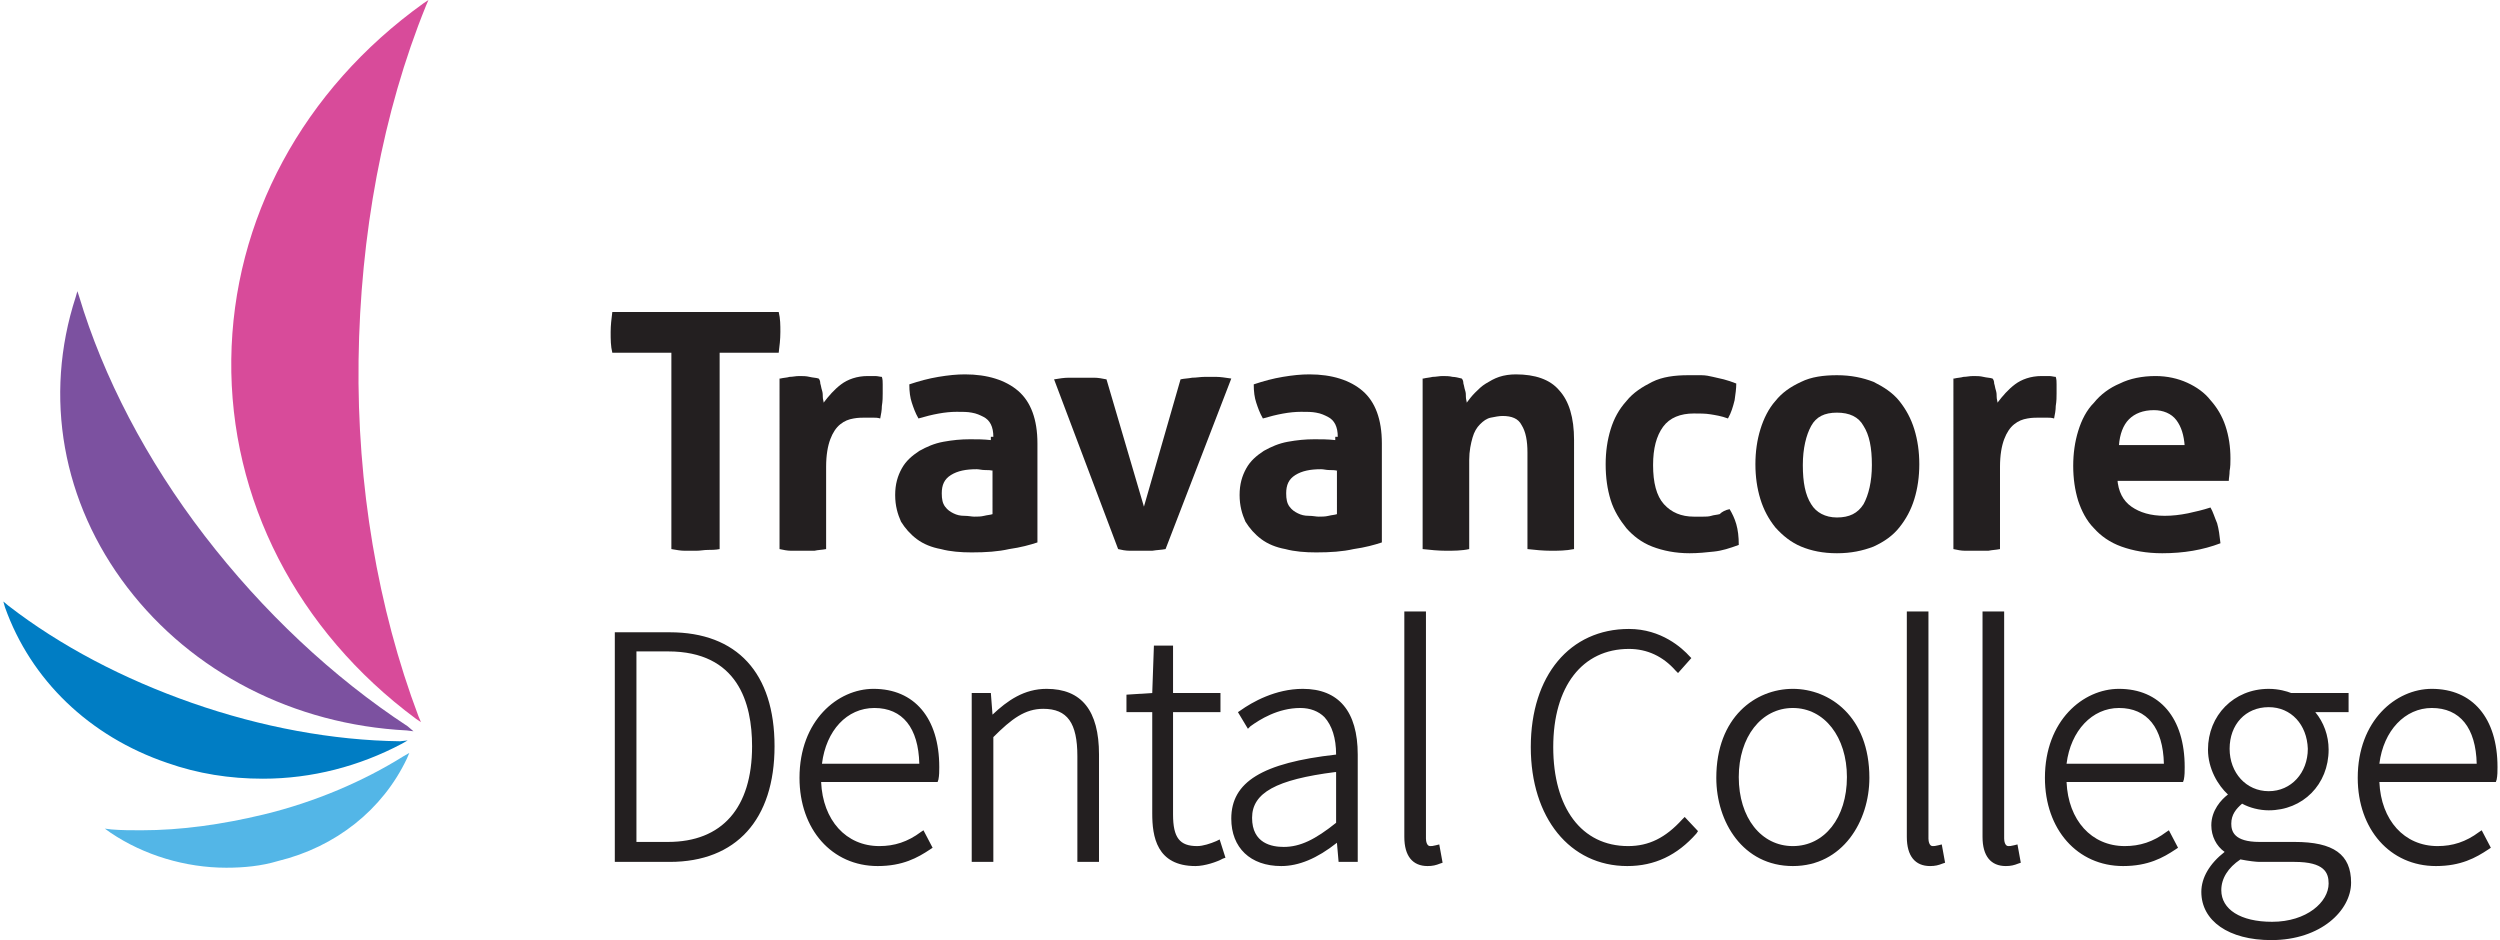
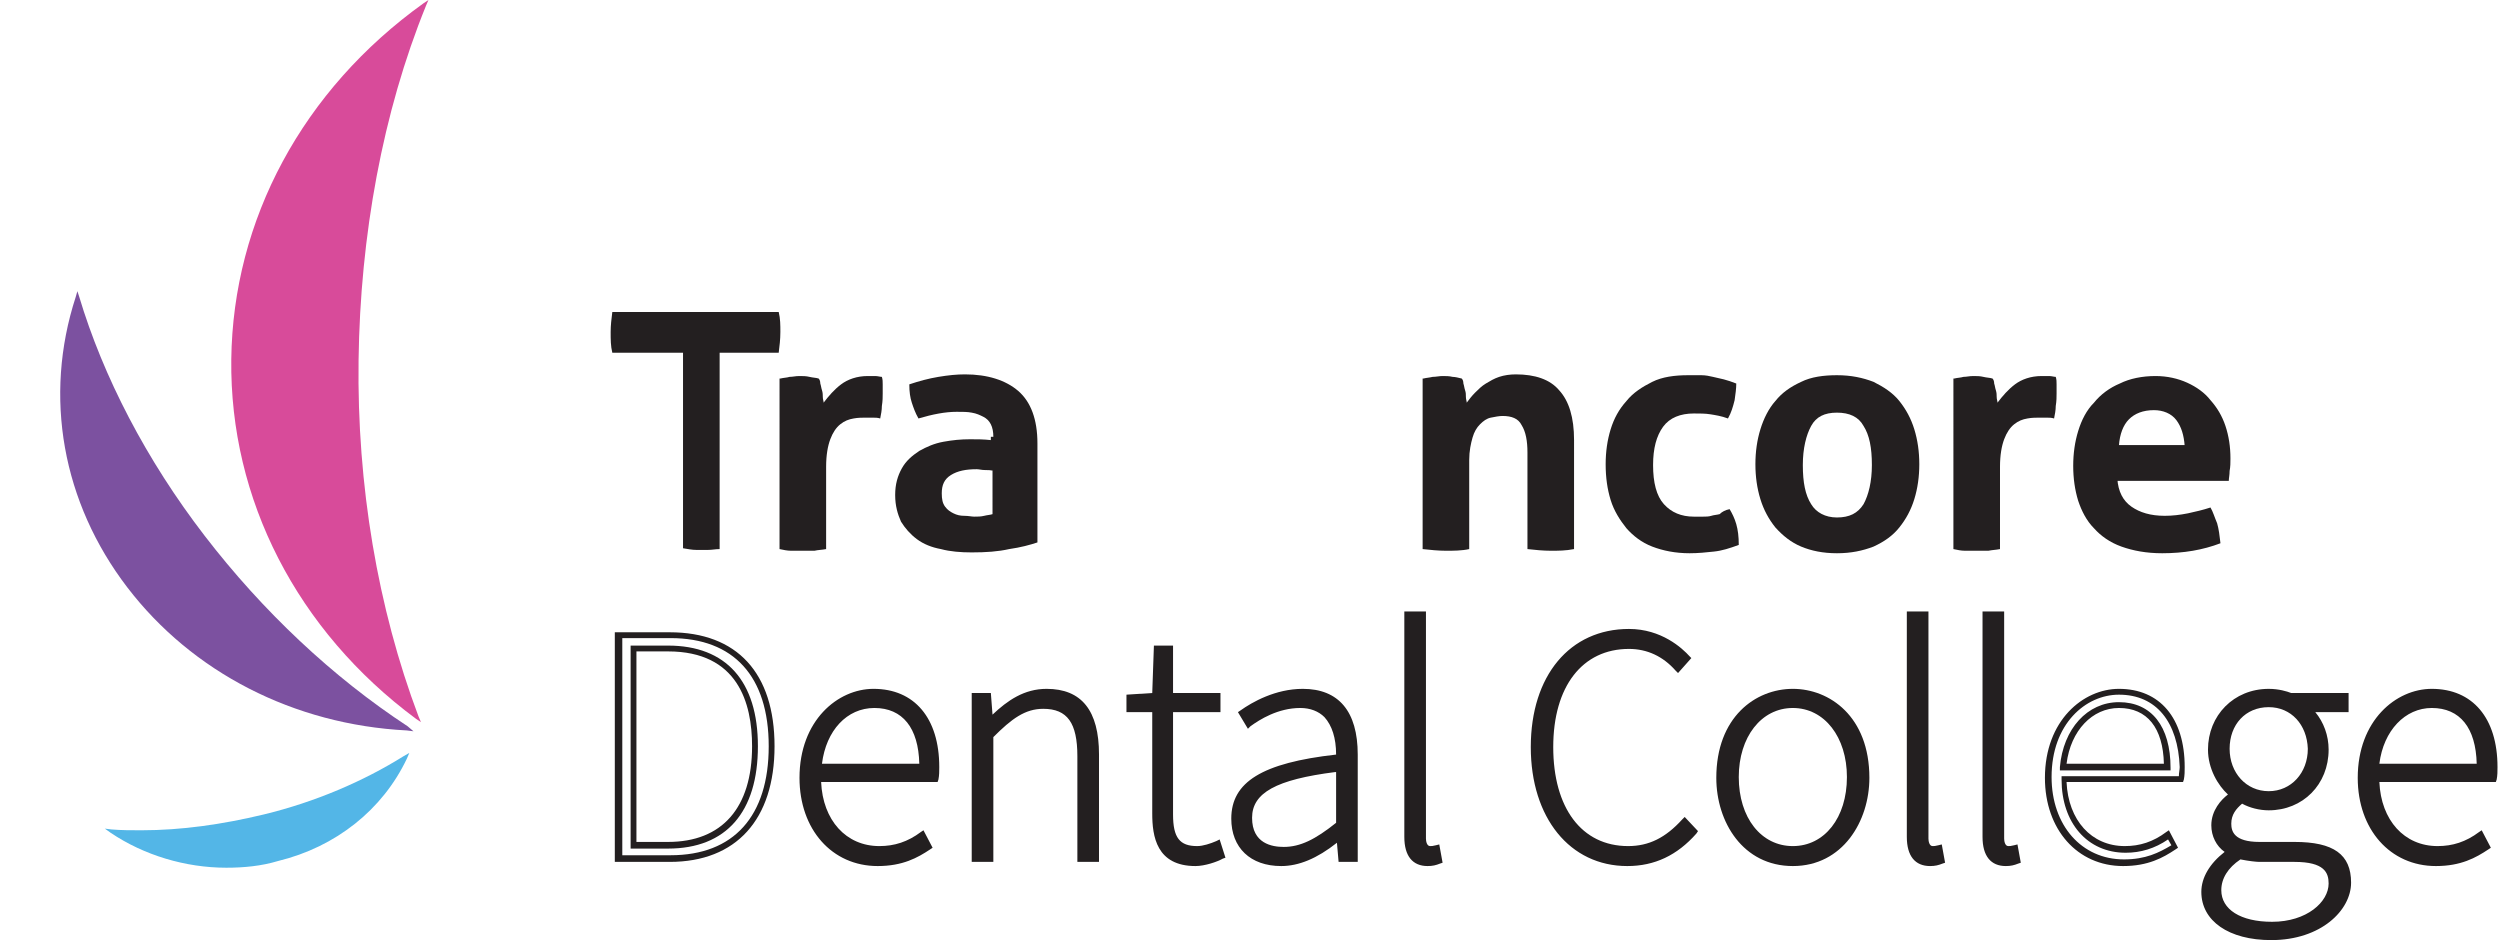
<svg xmlns="http://www.w3.org/2000/svg" version="1.1" id="Layer_1" x="0px" y="0px" width="300.5px" height="113px" viewBox="0 0 300.5 113" style="enable-background:new 0 0 300.5 113;" xml:space="preserve">
  <style type="text/css">
	.st0{fill:#231F20;}
	.st1{fill:#D84B9A;}
	.st2{fill:#7C51A0;}
	.st3{fill:#007DC4;}
	.st4{fill:#53B6E7;}
</style>
  <g>
    <g>
      <g>
        <g>
-           <path class="st0" d="M74.3,76.4h6.2c8.3,0,12.2,5.2,12.2,13.3s-3.9,13.5-12.2,13.5h-6.2V76.4z M80.3,101.6      c7.3,0,10.4-4.9,10.4-11.9c0-7-3.2-11.7-10.4-11.7h-4.1v23.7H80.3z" />
          <path class="st0" d="M80.5,103.6h-6.6V76h6.6c8.1,0,12.6,4.9,12.6,13.7C93.1,98.5,88.5,103.6,80.5,103.6z M74.7,102.8h5.9      c7.6,0,11.8-4.7,11.8-13.1c0-8.4-4.2-13-11.8-13h-5.8V102.8z M80.3,102h-4.5V77.6h4.5c7,0,10.8,4.3,10.8,12.1      C91.1,97.6,87.3,102,80.3,102z M76.5,101.2h3.8c6.5,0,10.1-4.1,10.1-11.5c0-5.2-1.7-11.4-10.1-11.4h-3.8V101.2z" />
        </g>
        <g>
          <path class="st0" d="M96.5,93.5c0-6.4,4.1-10.3,8.5-10.3c4.6,0,7.5,3.3,7.5,9.1c0,0.5,0,1-0.1,1.5H98.3c0.1,4.9,3,8.5,7.4,8.5      c2.1,0,3.8-0.7,5.3-1.7l0.7,1.4c-1.5,1-3.3,1.9-6.2,1.9C100.5,103.7,96.5,99.9,96.5,93.5z M110.8,92.2c0-5-2.3-7.5-5.8-7.5      c-3.3,0-6.3,2.8-6.7,7.5H110.8z" />
          <path class="st0" d="M105.5,104.1c-5.5,0-9.4-4.4-9.4-10.6c0-6.9,4.6-10.7,8.9-10.7c4.9,0,7.9,3.5,7.9,9.4c0,0.5,0,1-0.1,1.5      l-0.1,0.3h-14c0.2,4.6,3,7.7,7,7.7c1.8,0,3.4-0.5,5-1.7l0.3-0.2l1.1,2.1l-0.3,0.2C110.3,103.1,108.5,104.1,105.5,104.1z       M105,83.5c-4,0-8.1,3.5-8.1,9.9c0,5.8,3.6,9.9,8.7,9.9c2.6,0,4.2-0.8,5.7-1.7l-0.4-0.7c-1.6,1.1-3.3,1.6-5.1,1.6      c-4.6,0-7.7-3.6-7.7-8.8l0-0.4h14.1c0-0.4,0.1-0.8,0.1-1.1C112.1,86.8,109.5,83.5,105,83.5z M111.2,92.6H97.9l0-0.4      c0.4-4.6,3.3-7.8,7.1-7.8c3.9,0,6.2,2.9,6.2,7.9V92.6z M98.8,91.8h11.7c-0.1-4.3-2-6.7-5.4-6.7C101.8,85.1,99.3,87.8,98.8,91.8z      " />
        </g>
        <g>
          <path class="st0" d="M117.3,83.6h1.5l0.2,3h0.1c2-2,4-3.5,6.7-3.5c4,0,5.9,2.5,5.9,7.5v12.5h-1.8V90.9c0-4.1-1.3-6.1-4.5-6.1      c-2.3,0-4,1.2-6.4,3.7v14.8h-1.8V83.6z" />
          <path class="st0" d="M132.1,103.6h-2.6V90.9c0-4-1.2-5.7-4.1-5.7c-2.2,0-3.8,1.2-6,3.4v15h-2.6V83.3h2.3l0.2,2.6      c1.8-1.7,3.8-3.1,6.5-3.1c4.2,0,6.3,2.6,6.3,7.9V103.6z M130.3,102.8h1V90.7c0-4.9-1.8-7.1-5.5-7.1c-2.7,0-4.7,1.6-6.5,3.4      l-0.1,0.1h-0.5l-0.1-0.4l-0.2-2.7h-0.8v18.8h1V88.3l0.1-0.1c2.4-2.5,4.2-3.8,6.7-3.8c3.3,0,4.8,2.1,4.8,6.5V102.8z" />
        </g>
        <g>
          <path class="st0" d="M138.9,97.8V85.2h-3.1v-1.4l3.1-0.2l0.2-5.7h1.5v5.7h5.7v1.6h-5.7v12.7c0,2.5,0.6,4.2,3.3,4.2      c0.7,0,1.7-0.3,2.5-0.6l0.5,1.5c-1.1,0.4-2.4,0.7-3.2,0.7C140,103.7,138.9,101.3,138.9,97.8z" />
          <path class="st0" d="M143.7,104.1c-4.7,0-5.2-3.6-5.2-6.3V85.6h-3.1v-2.1l3.1-0.2l0.2-5.7h2.3v5.7h5.7v2.3h-5.7v12.3      c0,2.8,0.8,3.8,2.9,3.8c0.7,0,1.6-0.3,2.3-0.6l0.4-0.2l0.7,2.2l-0.3,0.1C146.3,103.6,144.8,104.1,143.7,104.1z M136.2,84.8h3.1      v13c0,3.9,1.3,5.5,4.5,5.5c0.6,0,1.6-0.2,2.7-0.6l-0.2-0.7c-0.7,0.3-1.5,0.5-2.2,0.5c-3.3,0-3.7-2.4-3.7-4.6V84.8h5.7V84h-5.7      v-5.7h-0.8l-0.2,5.6l-3.1,0.2V84.8z" />
        </g>
        <g>
          <path class="st0" d="M148.3,98.3c0-4.3,3.9-6.4,12.6-7.4c0.1-3-0.8-6.2-4.6-6.2c-2.6,0-4.9,1.3-6.2,2.3l-0.8-1.3      c1.4-1,4.1-2.5,7.3-2.5c4.6,0,6.2,3.4,6.2,7.6v12.5h-1.5l-0.2-2.5h-0.1c-2,1.6-4.4,3-6.9,3C150.9,103.7,148.3,102,148.3,98.3z       M160.9,99v-6.7c-8,0.9-10.8,2.8-10.8,5.9c0,2.8,1.9,3.9,4.1,3.9C156.5,102.1,158.5,101,160.9,99z" />
          <path class="st0" d="M154,104.1c-3.7,0-6-2.2-6-5.7c0-4.4,3.7-6.7,12.6-7.7c0-2-0.5-3.5-1.4-4.5c-0.7-0.7-1.7-1.1-2.9-1.1      c-2.7,0-4.9,1.4-6,2.2l-0.3,0.3l-1.2-2l0.3-0.2c1.4-1,4.2-2.6,7.5-2.6c4.3,0,6.6,2.7,6.6,7.9v12.9h-2.3l-0.2-2.3      C158.3,103.2,156.1,104.1,154,104.1z M156.3,84.4L156.3,84.4c1.4,0,2.6,0.4,3.4,1.3c1.1,1.1,1.6,2.9,1.6,5.3l0,0.3l-0.3,0      c-8.7,1-12.3,3-12.3,7c0,3.1,2,5,5.3,5c2.1,0,4.3-1,6.7-2.9l0.1-0.1h0.5l0.1,0.4l0.2,2.2h0.8V90.7c0-4.8-2-7.2-5.8-7.2      c-2.9,0-5.4,1.3-6.8,2.3l0.4,0.7C151.4,85.6,153.7,84.4,156.3,84.4z M154.3,102.5c-2.8,0-4.5-1.6-4.5-4.3      c0-3.6,3.2-5.4,11.1-6.3l0.4,0v7.3l-0.1,0.1C158.5,101.6,156.5,102.5,154.3,102.5z M160.5,92.8c-7.1,0.9-10,2.5-10,5.5      c0,3.1,2.4,3.5,3.8,3.5c2,0,3.8-0.9,6.3-2.9V92.8z" />
        </g>
        <g>
          <path class="st0" d="M169.2,100.6V73.9h1.8v26.9c0,0.9,0.4,1.3,0.8,1.3c0.2,0,0.3,0,0.7-0.1l0.3,1.5c-0.4,0.1-0.7,0.2-1.3,0.2      C170,103.7,169.2,102.7,169.2,100.6z" />
          <path class="st0" d="M171.6,104.1c-1.8,0-2.8-1.2-2.8-3.5V73.5h2.6v27.3c0,0.3,0.1,0.9,0.5,0.9c0.2,0,0.3,0,0.7-0.1l0.4-0.1      l0.4,2.2l-0.3,0.1C172.6,104,172.2,104.1,171.6,104.1z M169.6,74.3v26.3c0,2.4,1.1,2.7,2,2.7c0.4,0,0.6,0,0.9-0.1l-0.2-0.8      c-0.2,0-0.3,0-0.4,0c-0.6,0-1.2-0.4-1.2-1.7V74.3H169.6z" />
        </g>
        <g>
          <path class="st0" d="M184.4,89.7c0-8.5,4.6-13.9,11.5-13.9c3.1,0,5.5,1.6,7,3.2l-1.1,1.3c-1.4-1.7-3.4-2.8-5.9-2.8      c-5.9,0-9.5,4.7-9.5,12.1c0,7.5,3.6,12.3,9.4,12.3c2.8,0,4.8-1.1,6.8-3.3l1.1,1.2c-2.1,2.4-4.5,3.8-8,3.8      C189,103.7,184.4,98.3,184.4,89.7z" />
          <path class="st0" d="M195.6,104.1c-6.9,0-11.6-5.8-11.6-14.3c0-8.6,4.7-14.2,11.8-14.2c3.9,0,6.4,2.3,7.3,3.3l0.2,0.2l-1.6,1.8      l-0.3-0.3c-1.5-1.7-3.4-2.6-5.6-2.6c-5.6,0-9.1,4.5-9.1,11.8c0,7.3,3.4,11.9,9,11.9c2.5,0,4.5-1,6.5-3.2l0.3-0.3l1.6,1.7      l-0.2,0.3C201.6,102.8,198.9,104.1,195.6,104.1z M195.9,76.3c-6.7,0-11.1,5.3-11.1,13.5c0,8.1,4.4,13.6,10.9,13.6      c3,0,5.3-1.1,7.5-3.4l-0.6-0.6c-2,2.2-4.1,3.1-6.8,3.1c-5.9,0-9.7-5-9.7-12.7c0-7.7,3.8-12.5,9.9-12.5c2.2,0,4.2,0.9,5.9,2.6      l0.6-0.7C201.4,78.1,199.2,76.3,195.9,76.3z" />
        </g>
        <g>
          <path class="st0" d="M206.7,93.5c0-6.5,4.1-10.3,8.8-10.3c4.7,0,8.8,3.8,8.8,10.3c0,6.5-4.1,10.2-8.8,10.2      C210.8,103.7,206.7,99.9,206.7,93.5z M222.4,93.5c0-5.1-2.9-8.7-6.9-8.7c-4,0-6.9,3.6-6.9,8.7c0,5.1,2.9,8.6,6.9,8.6      C219.4,102.1,222.4,98.6,222.4,93.5z" />
          <path class="st0" d="M215.5,104.1c-6,0-9.2-5.3-9.2-10.6c0-7.3,4.7-10.7,9.2-10.7c4.4,0,9.2,3.3,9.2,10.7      C224.7,98.7,221.5,104.1,215.5,104.1z M215.5,83.5c-4,0-8.4,3.1-8.4,9.9c0,6.8,4.4,9.9,8.4,9.9c4,0,8.4-3.1,8.4-9.9      C223.9,86.6,219.5,83.5,215.5,83.5z M215.5,102.5c-4.2,0-7.3-3.8-7.3-9c0-5.3,3.1-9.1,7.3-9.1c4.2,0,7.3,3.8,7.3,9.1      C222.8,98.7,219.7,102.5,215.5,102.5z M215.5,85.1c-3.8,0-6.5,3.5-6.5,8.3c0,4.9,2.7,8.3,6.5,8.3c3.8,0,6.5-3.4,6.5-8.3      C222,88.6,219.3,85.1,215.5,85.1z" />
        </g>
        <g>
          <path class="st0" d="M229.6,100.6V73.9h1.8v26.9c0,0.9,0.4,1.3,0.8,1.3c0.2,0,0.3,0,0.7-0.1l0.3,1.5c-0.4,0.1-0.7,0.2-1.3,0.2      C230.4,103.7,229.6,102.7,229.6,100.6z" />
          <path class="st0" d="M232,104.1c-1.8,0-2.8-1.2-2.8-3.5V73.5h2.6v27.3c0,0.3,0.1,0.9,0.5,0.9c0.2,0,0.3,0,0.7-0.1l0.4-0.1      l0.4,2.2l-0.3,0.1C233,104,232.6,104.1,232,104.1z M230,74.3v26.3c0,2.4,1.1,2.7,2,2.7c0.4,0,0.6,0,0.9-0.1l-0.2-0.8      c-0.2,0-0.3,0-0.4,0c-0.6,0-1.2-0.4-1.2-1.7V74.3H230z" />
        </g>
        <g>
          <path class="st0" d="M238.7,100.6V73.9h1.8v26.9c0,0.9,0.4,1.3,0.8,1.3c0.2,0,0.3,0,0.7-0.1l0.3,1.5c-0.4,0.1-0.7,0.2-1.3,0.2      C239.5,103.7,238.7,102.7,238.7,100.6z" />
          <path class="st0" d="M241.1,104.1c-1.8,0-2.8-1.2-2.8-3.5V73.5h2.6v27.3c0,0.3,0.1,0.9,0.5,0.9c0.2,0,0.3,0,0.7-0.1l0.4-0.1      l0.4,2.2l-0.3,0.1C242.1,104,241.7,104.1,241.1,104.1z M239.1,74.3v26.3c0,2.4,1.1,2.7,2,2.7c0.4,0,0.6,0,0.9-0.1l-0.2-0.8      c-0.2,0-0.3,0-0.4,0c-0.6,0-1.2-0.4-1.2-1.7V74.3H239.1z" />
        </g>
        <g>
-           <path class="st0" d="M246.2,93.5c0-6.4,4.1-10.3,8.5-10.3c4.6,0,7.5,3.3,7.5,9.1c0,0.5,0,1-0.1,1.5H248c0.1,4.9,3,8.5,7.4,8.5      c2.1,0,3.8-0.7,5.3-1.7l0.7,1.4c-1.5,1-3.3,1.9-6.2,1.9C250.2,103.7,246.2,99.9,246.2,93.5z M260.5,92.2c0-5-2.3-7.5-5.8-7.5      c-3.3,0-6.3,2.8-6.7,7.5H260.5z" />
          <path class="st0" d="M255.2,104.1c-5.5,0-9.4-4.4-9.4-10.6c0-6.9,4.6-10.7,8.9-10.7c4.9,0,7.9,3.5,7.9,9.4c0,0.5,0,1-0.1,1.5      l-0.1,0.3h-14c0.2,4.6,3,7.7,7,7.7c1.8,0,3.4-0.5,5-1.7l0.3-0.2l1.1,2.1l-0.3,0.2C260,103.1,258.2,104.1,255.2,104.1z       M254.7,83.5c-4,0-8.1,3.5-8.1,9.9c0,5.8,3.6,9.9,8.7,9.9c2.6,0,4.2-0.8,5.7-1.7l-0.4-0.7c-1.6,1.1-3.3,1.6-5.1,1.6      c-4.6,0-7.7-3.6-7.7-8.8l0-0.4h14.1c0-0.4,0.1-0.8,0.1-1.1C261.8,86.8,259.2,83.5,254.7,83.5z M260.9,92.6h-13.3l0-0.4      c0.4-4.6,3.3-7.8,7.1-7.8c3.9,0,6.2,2.9,6.2,7.9V92.6z M248.4,91.8h11.7c-0.1-4.3-2-6.7-5.4-6.7      C251.5,85.1,248.9,87.8,248.4,91.8z" />
        </g>
        <g>
          <path class="st0" d="M264.9,107.2c0-1.7,1.1-3.4,2.9-4.7v-0.2c-1-0.6-1.7-1.6-1.7-3.1c0-1.8,1.3-3,2.1-3.6v-0.2      c-1.2-1.1-2.5-3-2.5-5.4c0-4,3.1-6.9,6.9-6.9c1.1,0,2,0.2,2.6,0.5h6.6v1.5h-4.5c1.3,1.1,2.2,2.8,2.2,4.9c0,4-3,6.9-6.8,6.9      c-1.1,0-2.3-0.3-3.2-0.8c-0.8,0.7-1.6,1.5-1.6,2.8c0,1.4,0.8,2.5,3.7,2.5h4.2c4.4,0,6.4,1.4,6.4,4.5c0,3.4-3.6,6.6-9.2,6.6      C268,112.6,264.9,110.5,264.9,107.2z M280.4,106.2c0-2.2-1.6-3-4.5-3h-4.2c-0.4,0-1.4-0.1-2.4-0.3c-1.8,1.2-2.6,2.7-2.6,4.1      c0,2.5,2.4,4.1,6.5,4.1C277.5,111.2,280.4,108.7,280.4,106.2z M277.7,90.1c0-3.3-2.3-5.4-5.1-5.4c-2.8,0-5.1,2.1-5.1,5.4      c0,3.3,2.4,5.5,5.1,5.5C275.3,95.5,277.7,93.3,277.7,90.1z" />
          <path class="st0" d="M273,113c-5.1,0-8.4-2.3-8.4-5.8c0-1.7,1-3.4,2.8-4.8c-1-0.7-1.6-1.9-1.6-3.2c0-1.8,1.2-3.1,2-3.7      c-1.2-1.1-2.4-3.1-2.4-5.4c0-4.1,3.1-7.3,7.3-7.3c1.2,0,2.2,0.3,2.7,0.5h6.9v2.3h-4c1,1.2,1.6,2.8,1.6,4.5      c0,4.2-3.1,7.3-7.2,7.3c-1.1,0-2.3-0.3-3.2-0.8c-0.7,0.6-1.3,1.3-1.3,2.4c0,0.9,0.3,2.2,3.4,2.2h4.2c4.7,0,6.8,1.5,6.8,4.9      C282.6,109.4,279,113,273,113z M272.7,83.5c-3.7,0-6.5,2.8-6.5,6.5c0,2.3,1.2,4.1,2.3,5.1l0.1,0.1v0.5l-0.2,0.1      c-0.6,0.4-2,1.6-2,3.3c0,1.6,1,2.5,1.5,2.8l0.2,0.1v0.6l-0.2,0.1c-1.7,1.2-2.8,2.9-2.8,4.4c0,3.1,2.9,5,7.7,5      c5.6,0,8.9-3.2,8.9-6.2c0-2.8-1.9-4.1-6.1-4.1h-4.2c-2.7,0-4.1-1-4.1-2.9c0-1.5,0.9-2.4,1.7-3.1l0.2-0.2l0.2,0.1      c0.8,0.5,2,0.8,3,0.8c3.7,0,6.5-2.8,6.5-6.5c0-1.8-0.8-3.5-2-4.6l-0.8-0.7h5.2V84l-6.4,0C274.8,83.9,273.9,83.5,272.7,83.5z       M273.1,111.5c-4.2,0-6.9-1.7-6.9-4.5c0-1.7,1-3.2,2.7-4.4l0.1-0.1l0.2,0c1,0.2,2,0.3,2.3,0.3h4.2c2.1,0,4.9,0.3,4.9,3.4      C280.7,108.8,277.9,111.5,273.1,111.5z M269.3,103.3c-1.5,1-2.3,2.3-2.3,3.7c0,2.3,2.3,3.8,6.1,3.8c4.2,0,6.8-2.4,6.8-4.6      c0-1.3-0.5-2.6-4.1-2.6h-4.2C271.2,103.6,270.3,103.5,269.3,103.3z M272.7,95.9c-3,0-5.4-2.6-5.4-5.9c0-3.4,2.3-5.8,5.4-5.8      c3.2,0,5.4,2.4,5.4,5.8C278.1,93.3,275.7,95.9,272.7,95.9z M272.7,85c-2.8,0-4.7,2.1-4.7,5c0,2.9,2,5.1,4.7,5.1      c2.7,0,4.7-2.2,4.7-5.1C277.3,87.1,275.4,85,272.7,85z" />
        </g>
        <g>
          <path class="st0" d="M283.8,93.5c0-6.4,4.1-10.3,8.5-10.3c4.6,0,7.5,3.3,7.5,9.1c0,0.5,0,1-0.1,1.5h-14.1c0.1,4.9,3,8.5,7.4,8.5      c2.1,0,3.8-0.7,5.3-1.7l0.7,1.4c-1.5,1-3.3,1.9-6.2,1.9C287.8,103.7,283.8,99.9,283.8,93.5z M298.1,92.2c0-5-2.3-7.5-5.8-7.5      c-3.3,0-6.3,2.8-6.7,7.5H298.1z" />
          <path class="st0" d="M292.8,104.1c-5.5,0-9.4-4.4-9.4-10.6c0-6.9,4.6-10.7,8.9-10.7c4.9,0,7.9,3.5,7.9,9.4c0,0.5,0,1-0.1,1.5      l-0.1,0.3h-14c0.2,4.6,3,7.7,7,7.7c1.8,0,3.4-0.5,5-1.7l0.3-0.2l1.1,2.1l-0.3,0.2C297.6,103.1,295.8,104.1,292.8,104.1z       M292.3,83.5c-4,0-8.1,3.5-8.1,9.9c0,5.8,3.6,9.9,8.7,9.9c2.6,0,4.2-0.8,5.7-1.7l-0.4-0.7c-1.6,1.1-3.3,1.6-5.1,1.6      c-4.6,0-7.7-3.6-7.7-8.8l0-0.4h14.1c0-0.4,0.1-0.8,0.1-1.1C299.4,86.8,296.8,83.5,292.3,83.5z M298.5,92.6h-13.3l0-0.4      c0.4-4.6,3.3-7.8,7.1-7.8c3.9,0,6.2,2.9,6.2,7.9V92.6z M286,91.8h11.7c-0.1-4.3-2-6.7-5.4-6.7C289.1,85.1,286.5,87.8,286,91.8z" />
        </g>
      </g>
-       <path class="st0" d="M80.7,42.4h-7.1c-0.2-0.8-0.2-1.6-0.2-2.5c0-0.8,0.1-1.6,0.2-2.4h20c0.2,0.8,0.2,1.6,0.2,2.4    c0,0.9-0.1,1.7-0.2,2.5h-7.1V66c-0.5,0.1-1,0.1-1.4,0.1c-0.5,0-0.9,0.1-1.4,0.1c-0.4,0-0.9,0-1.4,0c-0.5,0-1-0.1-1.6-0.2V42.4z" />
+       <path class="st0" d="M80.7,42.4h-7.1c-0.2-0.8-0.2-1.6-0.2-2.5c0-0.8,0.1-1.6,0.2-2.4h20c0.2,0.8,0.2,1.6,0.2,2.4    c0,0.9-0.1,1.7-0.2,2.5h-7.1V66c-0.5,0-0.9,0.1-1.4,0.1c-0.4,0-0.9,0-1.4,0c-0.5,0-1-0.1-1.6-0.2V42.4z" />
      <path class="st0" d="M93.8,45.5c0.4-0.1,0.8-0.1,1.1-0.2c0.4,0,0.7-0.1,1.2-0.1c0.4,0,0.8,0,1.2,0.1c0.4,0.1,0.8,0.1,1.1,0.2    c0.1,0.1,0.2,0.3,0.2,0.6c0.1,0.3,0.1,0.5,0.2,0.8c0.1,0.3,0.1,0.6,0.1,0.8c0,0.3,0.1,0.5,0.1,0.7c0.6-0.8,1.3-1.6,2.1-2.2    c0.8-0.6,1.9-1,3.2-1c0.3,0,0.6,0,0.9,0c0.3,0,0.6,0.1,0.8,0.1c0.1,0.3,0.1,0.6,0.1,0.9c0,0.3,0,0.7,0,1.1c0,0.4,0,0.9-0.1,1.5    c0,0.5-0.1,1-0.2,1.5c-0.3-0.1-0.6-0.1-1-0.1c-0.4,0-0.6,0-0.7,0c-0.4,0-1,0-1.5,0.1c-0.6,0.1-1.1,0.3-1.6,0.7    c-0.5,0.4-0.9,1-1.2,1.8c-0.3,0.8-0.5,1.9-0.5,3.3V66c-0.5,0.1-1,0.1-1.4,0.2c-0.5,0-0.9,0-1.4,0c-0.4,0-0.9,0-1.4,0    c-0.5,0-0.9-0.1-1.4-0.2V45.5z" />
      <path class="st0" d="M119.4,52.5c0-0.6-0.1-1.1-0.3-1.5c-0.2-0.4-0.5-0.7-0.9-0.9c-0.4-0.2-0.8-0.4-1.4-0.5    c-0.5-0.1-1.1-0.1-1.8-0.1c-1.4,0-2.9,0.3-4.6,0.8c-0.4-0.7-0.6-1.3-0.8-1.9c-0.2-0.6-0.3-1.3-0.3-2.2c1.2-0.4,2.3-0.7,3.5-0.9    c1.2-0.2,2.2-0.3,3.2-0.3c2.7,0,4.9,0.7,6.4,2c1.5,1.3,2.3,3.4,2.3,6.3v11.9c-0.9,0.3-2,0.6-3.4,0.8c-1.3,0.3-2.8,0.4-4.5,0.4    c-1.3,0-2.6-0.1-3.7-0.4c-1.1-0.2-2.1-0.6-2.9-1.2c-0.8-0.6-1.4-1.3-1.9-2.1c-0.4-0.9-0.7-1.9-0.7-3.2c0-1.3,0.3-2.3,0.8-3.2    c0.5-0.9,1.2-1.5,2.1-2.1c0.9-0.5,1.8-0.9,2.9-1.1c1.1-0.2,2.1-0.3,3.2-0.3c0.8,0,1.6,0,2.5,0.1V52.5z M119.4,56.6    c-0.3-0.1-0.7-0.1-1-0.1c-0.4,0-0.7-0.1-1-0.1c-1.3,0-2.3,0.2-3.1,0.7c-0.8,0.5-1.1,1.2-1.1,2.2c0,0.7,0.1,1.2,0.4,1.6    c0.3,0.4,0.6,0.6,1,0.8c0.4,0.2,0.8,0.3,1.3,0.3c0.5,0,0.9,0.1,1.2,0.1c0.4,0,0.8,0,1.2-0.1c0.4-0.1,0.7-0.1,1-0.2V56.6z" />
-       <path class="st0" d="M126.7,45.6c0.6-0.1,1.2-0.2,1.8-0.2c0.5,0,1,0,1.4,0c0.5,0,1.1,0,1.6,0c0.5,0,1,0.1,1.5,0.2l4.5,15.3    l4.4-15.3c0.4-0.1,0.9-0.1,1.4-0.2c0.5,0,1-0.1,1.5-0.1c0.4,0,0.9,0,1.4,0c0.5,0,1.1,0.1,1.8,0.2L140.1,66c-0.5,0.1-1,0.1-1.6,0.2    c-0.6,0-1,0-1.4,0c-0.4,0-0.8,0-1.3,0c-0.5,0-1-0.1-1.4-0.2L126.7,45.6z" />
-       <path class="st0" d="M160.8,52.5c0-0.6-0.1-1.1-0.3-1.5c-0.2-0.4-0.5-0.7-0.9-0.9c-0.4-0.2-0.8-0.4-1.4-0.5    c-0.5-0.1-1.1-0.1-1.8-0.1c-1.4,0-2.9,0.3-4.6,0.8c-0.4-0.7-0.6-1.3-0.8-1.9c-0.2-0.6-0.3-1.3-0.3-2.2c1.2-0.4,2.3-0.7,3.5-0.9    c1.2-0.2,2.2-0.3,3.2-0.3c2.7,0,4.9,0.7,6.4,2c1.5,1.3,2.3,3.4,2.3,6.3v11.9c-0.9,0.3-2,0.6-3.4,0.8c-1.3,0.3-2.8,0.4-4.5,0.4    c-1.3,0-2.6-0.1-3.7-0.4c-1.1-0.2-2.1-0.6-2.9-1.2c-0.8-0.6-1.4-1.3-1.9-2.1c-0.4-0.9-0.7-1.9-0.7-3.2c0-1.3,0.3-2.3,0.8-3.2    c0.5-0.9,1.2-1.5,2.1-2.1c0.9-0.5,1.8-0.9,2.9-1.1c1.1-0.2,2.1-0.3,3.2-0.3c0.8,0,1.6,0,2.5,0.1V52.5z M160.8,56.6    c-0.3-0.1-0.7-0.1-1-0.1c-0.4,0-0.7-0.1-1-0.1c-1.3,0-2.3,0.2-3.1,0.7c-0.8,0.5-1.1,1.2-1.1,2.2c0,0.7,0.1,1.2,0.4,1.6    c0.3,0.4,0.6,0.6,1,0.8c0.4,0.2,0.8,0.3,1.3,0.3c0.5,0,0.9,0.1,1.2,0.1c0.4,0,0.8,0,1.2-0.1c0.4-0.1,0.7-0.1,1-0.2V56.6z" />
      <path class="st0" d="M171.1,45.5c0.4-0.1,0.7-0.1,1.1-0.2c0.4,0,0.8-0.1,1.2-0.1c0.4,0,0.8,0,1.2,0.1c0.3,0,0.7,0.1,1.1,0.2    c0.1,0.1,0.2,0.3,0.2,0.6c0.1,0.3,0.1,0.5,0.2,0.8c0.1,0.3,0.1,0.5,0.1,0.8c0,0.3,0.1,0.5,0.1,0.7c0.3-0.4,0.6-0.8,1-1.2    c0.4-0.4,0.8-0.8,1.3-1.1c0.5-0.3,1-0.6,1.6-0.8c0.6-0.2,1.3-0.3,2-0.3c2.3,0,4.1,0.6,5.2,1.9c1.2,1.3,1.8,3.3,1.8,6V66    c-1,0.2-1.9,0.2-2.8,0.2c-0.9,0-1.9-0.1-2.8-0.2V54.4c0-1.4-0.2-2.5-0.7-3.3c-0.4-0.8-1.2-1.1-2.3-1.1c-0.4,0-0.9,0.1-1.4,0.2    c-0.5,0.1-0.9,0.4-1.3,0.8c-0.4,0.4-0.7,0.9-0.9,1.6c-0.2,0.7-0.4,1.6-0.4,2.7V66c-0.9,0.2-1.9,0.2-2.8,0.2    c-0.9,0-1.9-0.1-2.8-0.2V45.5z" />
      <path class="st0" d="M207.9,61.2c0.3,0.5,0.6,1.1,0.8,1.8c0.2,0.7,0.3,1.5,0.3,2.5c-1.1,0.4-2,0.7-3,0.8c-0.9,0.1-1.9,0.2-2.9,0.2    c-1.7,0-3.2-0.3-4.5-0.8c-1.3-0.5-2.3-1.3-3.1-2.2c-0.8-1-1.5-2.1-1.9-3.4c-0.4-1.3-0.6-2.7-0.6-4.3c0-1.5,0.2-2.9,0.6-4.2    c0.4-1.3,1-2.4,1.9-3.4c0.8-1,1.9-1.7,3.1-2.3c1.2-0.6,2.7-0.8,4.3-0.8c0.6,0,1.1,0,1.6,0c0.5,0,1,0.1,1.4,0.2    c0.4,0.1,0.9,0.2,1.3,0.3c0.4,0.1,1,0.3,1.5,0.5c0,0.6-0.1,1.3-0.2,2c-0.2,0.8-0.4,1.5-0.8,2.2c-0.8-0.3-1.5-0.4-2.1-0.5    c-0.6-0.1-1.3-0.1-2-0.1c-1.6,0-2.9,0.5-3.7,1.6c-0.8,1.1-1.2,2.6-1.2,4.6c0,2.1,0.4,3.7,1.3,4.7c0.9,1,2.1,1.5,3.6,1.5    c0.4,0,0.8,0,1.1,0c0.3,0,0.7,0,1-0.1c0.3-0.1,0.6-0.1,1-0.2C207,61.5,207.4,61.3,207.9,61.2z" />
      <path class="st0" d="M220.8,66.5c-1.7,0-3.1-0.3-4.3-0.8c-1.2-0.5-2.2-1.3-3.1-2.3c-0.8-1-1.4-2.1-1.8-3.4    c-0.4-1.3-0.6-2.7-0.6-4.2c0-1.5,0.2-2.9,0.6-4.2c0.4-1.3,1-2.5,1.8-3.4c0.8-1,1.8-1.7,3.1-2.3c1.2-0.6,2.7-0.8,4.3-0.8    c1.7,0,3.1,0.3,4.4,0.8c1.2,0.6,2.3,1.3,3.1,2.3c0.8,1,1.4,2.1,1.8,3.4c0.4,1.3,0.6,2.7,0.6,4.2c0,1.5-0.2,2.9-0.6,4.2    c-0.4,1.3-1,2.4-1.8,3.4c-0.8,1-1.8,1.7-3.1,2.3C223.9,66.2,222.5,66.5,220.8,66.5z M220.8,62.2c1.5,0,2.5-0.5,3.2-1.6    c0.6-1.1,1-2.7,1-4.7c0-2.1-0.3-3.6-1-4.7c-0.6-1.1-1.7-1.6-3.2-1.6c-1.5,0-2.5,0.5-3.1,1.6c-0.6,1.1-1,2.7-1,4.7    c0,2.1,0.3,3.6,1,4.7C218.3,61.6,219.4,62.2,220.8,62.2z" />
      <path class="st0" d="M234.9,45.5c0.4-0.1,0.8-0.1,1.1-0.2c0.4,0,0.7-0.1,1.2-0.1c0.4,0,0.8,0,1.2,0.1c0.4,0.1,0.8,0.1,1.1,0.2    c0.1,0.1,0.2,0.3,0.2,0.6c0.1,0.3,0.1,0.5,0.2,0.8c0.1,0.3,0.1,0.6,0.1,0.8c0,0.3,0.1,0.5,0.1,0.7c0.6-0.8,1.3-1.6,2.1-2.2    c0.8-0.6,1.9-1,3.2-1c0.3,0,0.6,0,0.9,0c0.3,0,0.6,0.1,0.8,0.1c0.1,0.3,0.1,0.6,0.1,0.9c0,0.3,0,0.7,0,1.1c0,0.4,0,0.9-0.1,1.5    c0,0.5-0.1,1-0.2,1.5c-0.3-0.1-0.6-0.1-1-0.1c-0.4,0-0.6,0-0.7,0c-0.4,0-1,0-1.5,0.1c-0.6,0.1-1.1,0.3-1.6,0.7    c-0.5,0.4-0.9,1-1.2,1.8c-0.3,0.8-0.5,1.9-0.5,3.3V66c-0.5,0.1-0.9,0.1-1.4,0.2c-0.5,0-0.9,0-1.4,0c-0.4,0-0.9,0-1.4,0    c-0.5,0-0.9-0.1-1.4-0.2V45.5z" />
      <path class="st0" d="M254.5,57.5c0.1,1.6,0.7,2.7,1.7,3.4c1,0.7,2.3,1.1,4,1.1c0.9,0,1.8-0.1,2.8-0.3c0.9-0.2,1.8-0.4,2.7-0.7    c0.3,0.5,0.5,1.2,0.8,1.9c0.2,0.7,0.3,1.5,0.4,2.4c-2.1,0.8-4.4,1.2-7,1.2c-1.9,0-3.5-0.3-4.9-0.8c-1.4-0.5-2.5-1.3-3.3-2.2    c-0.9-0.9-1.5-2.1-1.9-3.3c-0.4-1.3-0.6-2.7-0.6-4.2c0-1.5,0.2-2.9,0.6-4.2c0.4-1.3,1-2.5,1.9-3.4c0.8-1,1.9-1.8,3.1-2.3    c1.2-0.6,2.7-0.9,4.3-0.9c1.4,0,2.7,0.3,3.8,0.8c1.1,0.5,2.1,1.2,2.8,2.1c0.8,0.9,1.4,1.9,1.8,3.1c0.4,1.2,0.6,2.5,0.6,3.9    c0,0.5,0,1-0.1,1.5c0,0.5-0.1,0.9-0.1,1.2H254.5z M262.6,53.6c-0.1-1.3-0.4-2.3-1-3.1c-0.6-0.8-1.6-1.2-2.7-1.2    c-1.3,0-2.3,0.4-3,1.1c-0.7,0.7-1.1,1.8-1.2,3.1H262.6z" />
    </g>
    <g>
      <path class="st1" d="M51.5,0l-0.6,0.4c-14.5,10.4-22.9,26-23.1,42.8C27.6,60,35.7,75.8,50,86.4l0.6,0.4l-0.3-0.7    c-4.9-13-7.4-27.8-7.2-42.8c0.2-15,2.9-29.8,8.1-42.6L51.5,0z" />
      <path class="st2" d="M49,87.3c-9-5.9-17.4-13.8-24.4-22.9c-7-9.1-12.2-19.1-15.1-28.8L9.3,35l-0.2,0.7c-3.9,12-1.6,24.7,6.2,34.9    c7.8,10.2,20,16.5,33.6,17.2l0.8,0.1L49,87.3z" />
-       <path class="st3" d="M48.1,89.1c-8.1-0.1-16.7-1.7-25-4.6c-8.3-2.9-15.9-6.9-22.1-11.7l-0.6-0.5L0.6,73    c3.1,8.7,10.1,15.5,19.5,18.7c3.7,1.3,7.5,1.9,11.5,1.9c5.9,0,11.6-1.5,16.7-4.2l0.7-0.4L48.1,89.1z" />
      <path class="st4" d="M48.5,90.9c-4.8,3-10.6,5.5-16.8,7c-5,1.2-9.9,1.9-14.7,1.9c-1.2,0-2.4,0-3.6-0.1l-0.8-0.1l0.7,0.5    c4,2.7,9,4.2,13.9,4.2c2.1,0,4.2-0.2,6.2-0.8c7-1.7,12.6-6.2,15.5-12.3l0.3-0.7L48.5,90.9z" />
    </g>
  </g>
</svg>